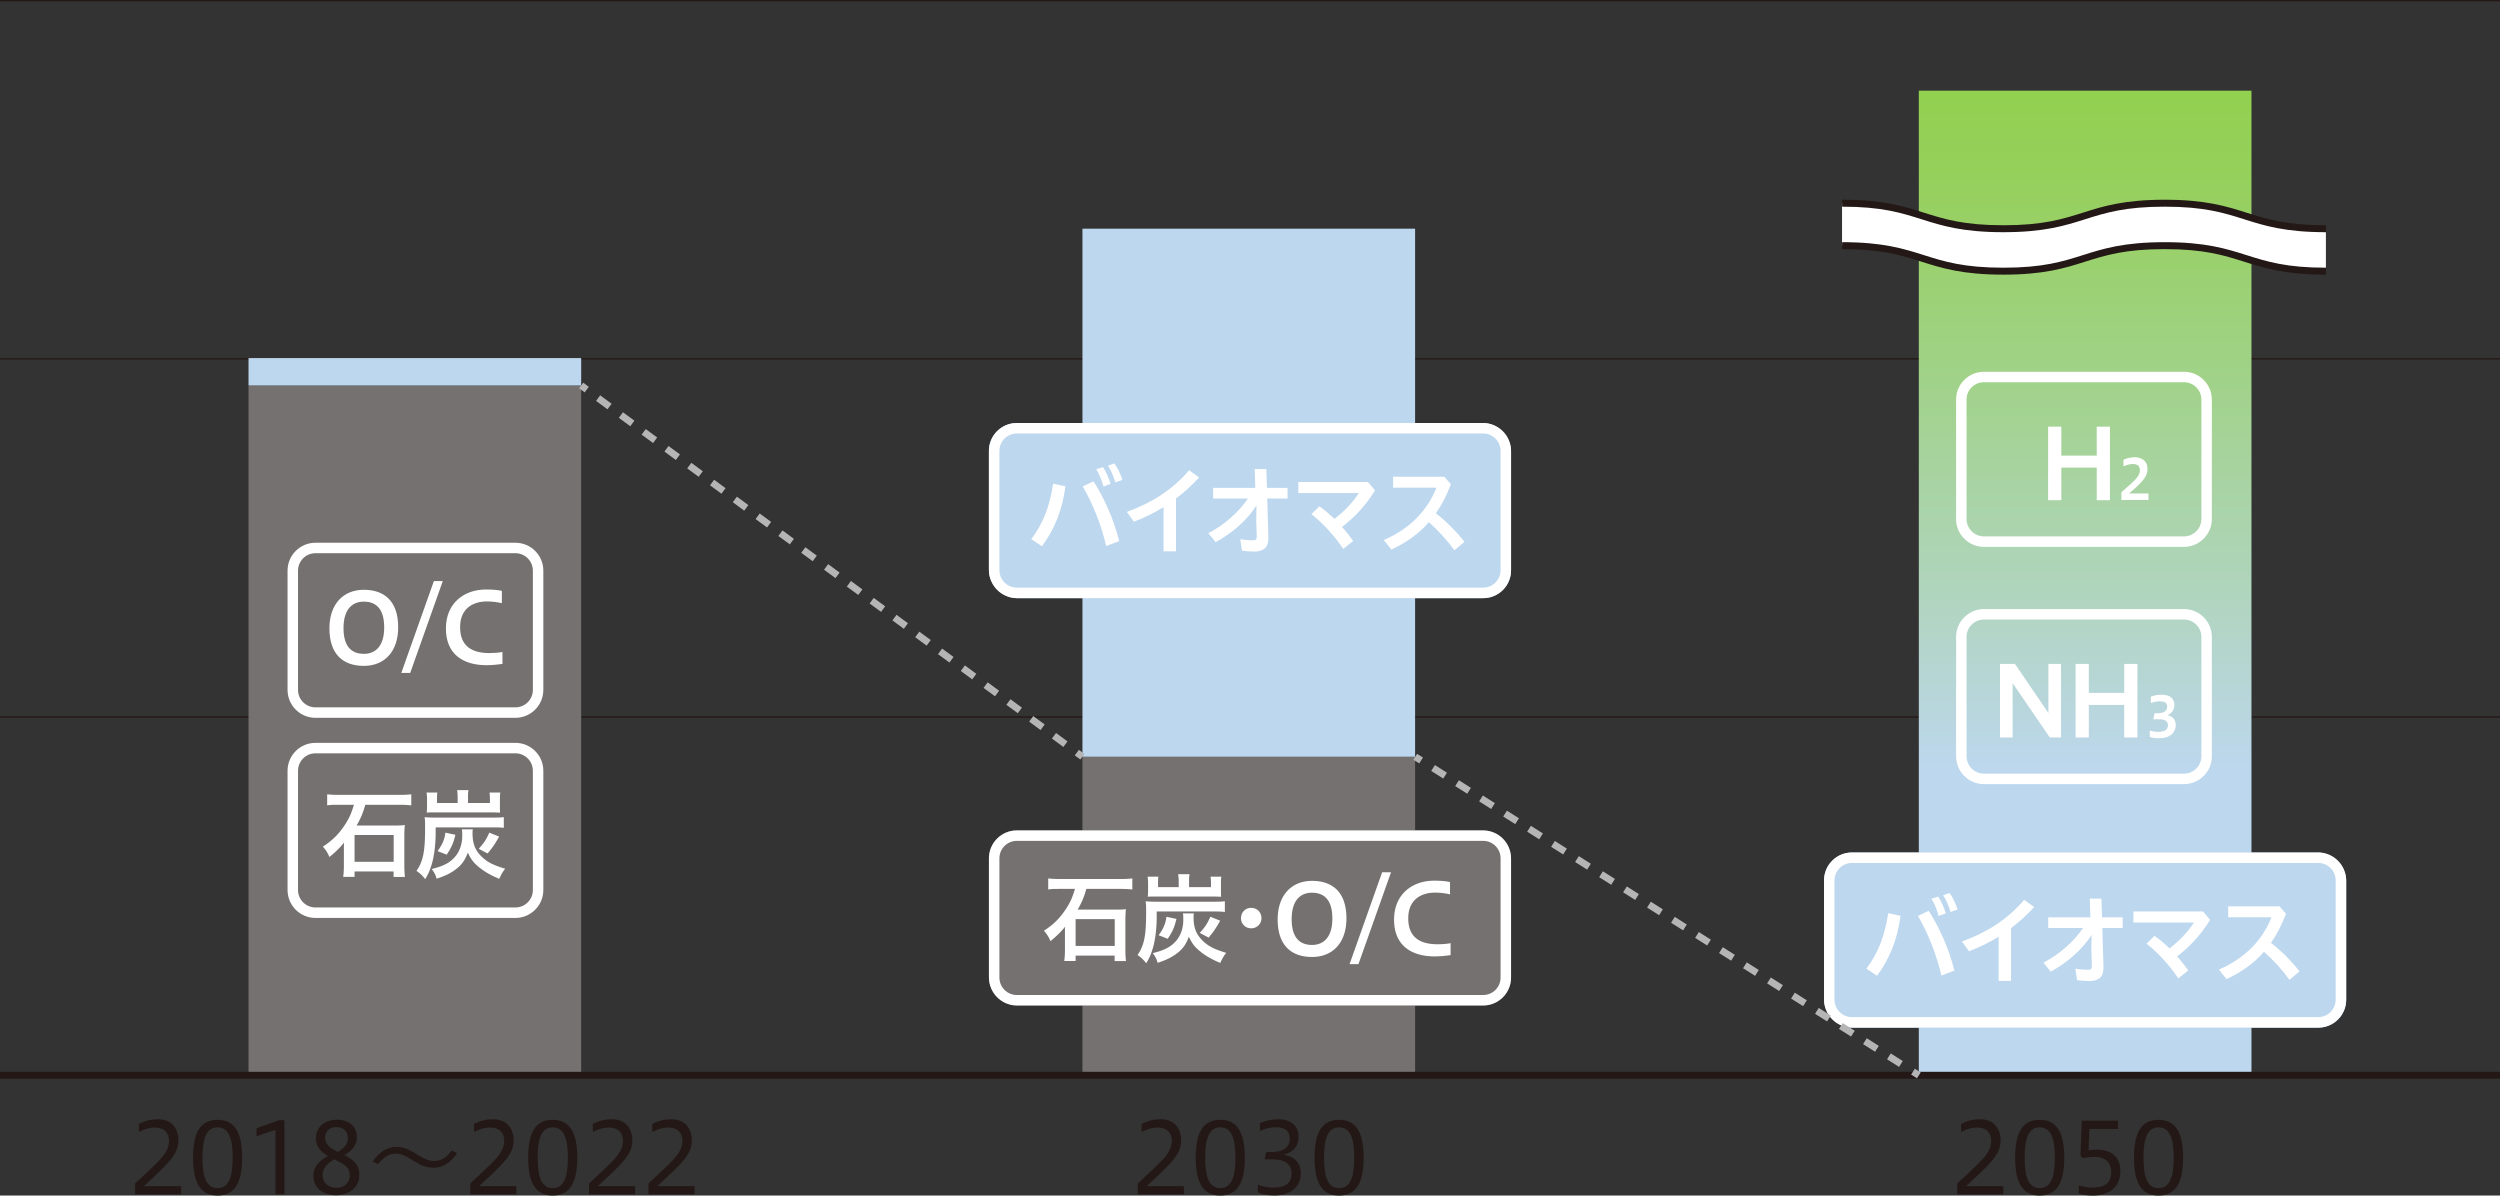
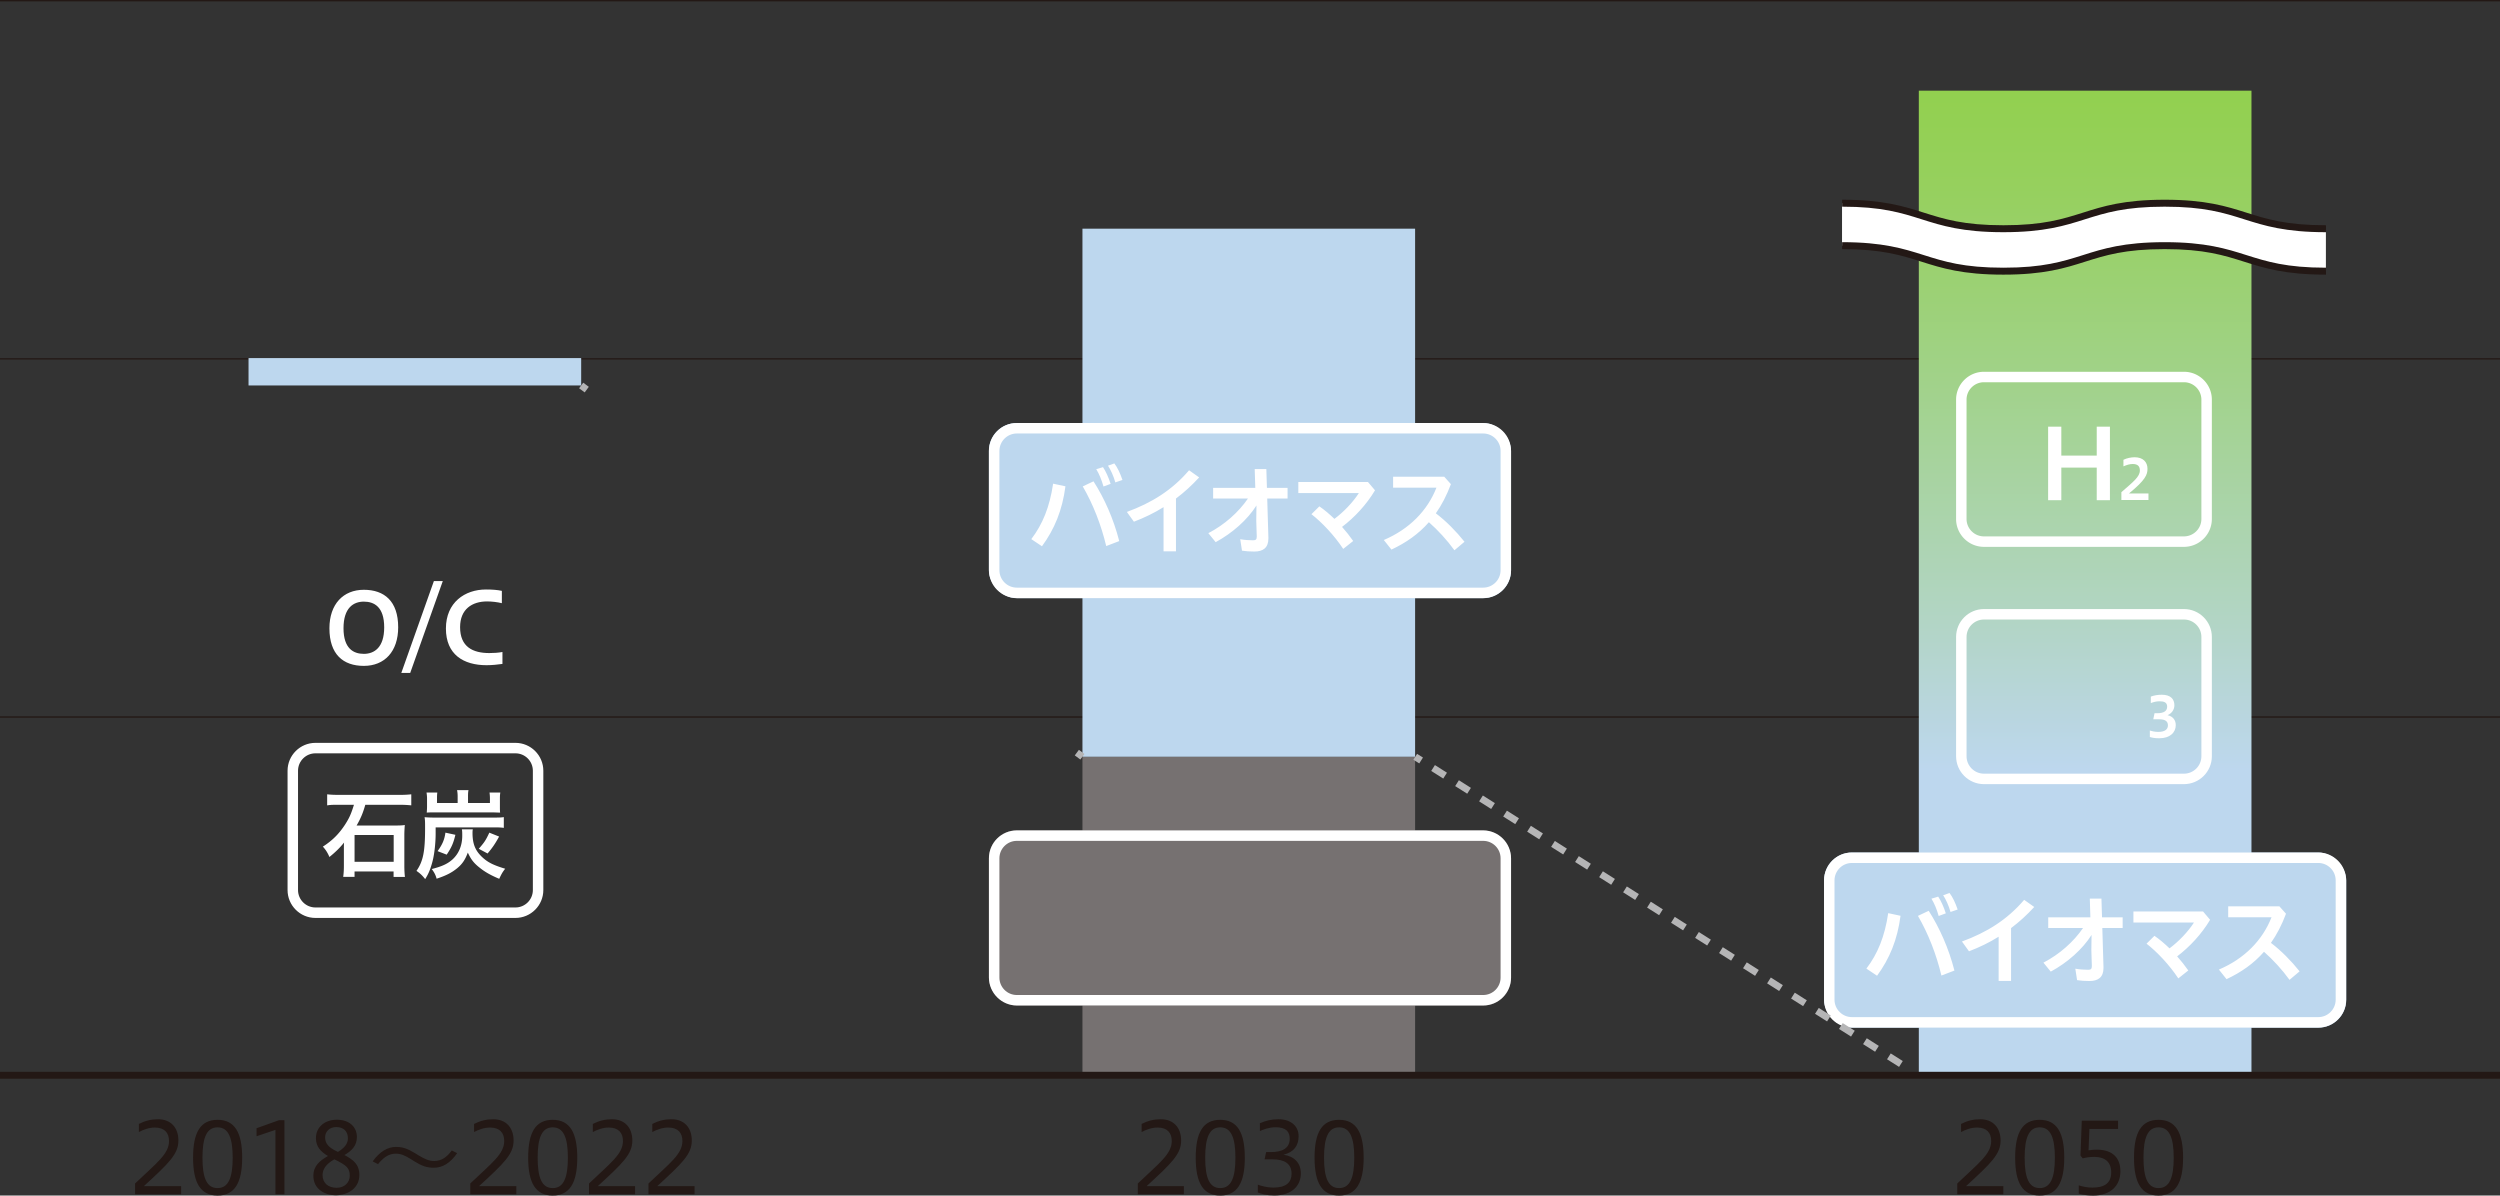
<svg xmlns="http://www.w3.org/2000/svg" id="_レイヤー_2" data-name="レイヤー 2" viewBox="0 0 255.6 122.23">
  <rect x="0" y="0" width="255.6" height="122.23" fill="#333333" stroke="none" />
  <defs>
    <linearGradient id="_名称未設定グラデーション_10" data-name="名称未設定グラデーション 10" x1="213.18" y1="9.27" x2="213.18" y2="109.94" gradientUnits="userSpaceOnUse">
      <stop offset="0" stop-color="#92d04f" />
      <stop offset=".1" stop-color="#96d05e" />
      <stop offset=".28" stop-color="#a0d286" />
      <stop offset=".54" stop-color="#b2d5c5" />
      <stop offset=".69" stop-color="#bdd7ee" />
    </linearGradient>
    <style>.cls-1{fill:#767171}.cls-2{fill:#231815}.cls-3{fill:#bdd7ee}.cls-4{fill:#fff}.cls-5{fill:#b5b5b6}</style>
  </defs>
  <g id="_レイヤー_2-2" data-name="レイヤー 2">
    <path class="cls-2" d="M0 73.24h255.6v.14H0zm0-36.62h255.6v.14H0zM0 0h255.6v.14H0z" />
-     <path class="cls-1" d="M25.41 39.42h34.01v70.52H25.41z" />
+     <path class="cls-1" d="M25.41 39.42h34.01H25.41z" />
    <path class="cls-3" d="M25.41 36.61h34.01v2.8H25.41z" />
    <path class="cls-1" d="M110.67 77.37h34.01v32.57h-34.01z" />
    <path class="cls-3" d="M110.67 23.38h34.01v53.99h-34.01z" />
    <path fill="url(#_名称未設定グラデーション_10)" d="M196.18 9.27h34.01v100.67h-34.01z" />
    <path class="cls-2" d="M0 109.58h255.6v.71H0z" />
-     <path class="cls-4" d="M52.7 56.56c.98 0 1.78.8 1.78 1.78v12.2c0 .98-.8 1.78-1.78 1.78H32.25c-.98 0-1.78-.8-1.78-1.78v-12.2c0-.98.8-1.78 1.78-1.78H52.7m0-1.07H32.25c-1.57 0-2.85 1.28-2.85 2.85v12.2c0 1.57 1.28 2.85 2.85 2.85H52.7c1.57 0 2.85-1.28 2.85-2.85v-12.2c0-1.57-1.28-2.85-2.85-2.85z" />
    <path class="cls-4" d="M33.68 64.24c0-2.48 1.42-3.94 3.52-3.94s3.51 1.17 3.51 3.83c0 2.48-1.39 3.95-3.51 3.95s-3.52-1.18-3.52-3.84zm5.6-.1c0-2.09-1.02-2.63-2.08-2.63s-2.08.63-2.08 2.72 1.03 2.62 2.08 2.62 2.08-.63 2.08-2.71zm5.08-4.73h.91l-3.33 9.39h-.91l3.33-9.39zm7.01 8.47c-.48.07-1.08.13-1.63.13-2.35 0-4.15-1.09-4.15-3.75s1.93-3.99 4.09-3.99c.65 0 1.18.04 1.63.14v1.26c-.44-.11-1.03-.18-1.51-.18-1.52 0-2.76.78-2.76 2.63 0 2.02 1.3 2.65 2.99 2.65.43 0 .92-.03 1.34-.11v1.22z" />
    <rect class="cls-1" x="101.1" y="84.9" width="53.39" height="17.91" rx="2.85" ry="2.85" />
    <path class="cls-4" d="M151.64 85.97c.98 0 1.78.8 1.78 1.78v12.2c0 .98-.8 1.78-1.78 1.78h-47.68c-.98 0-1.78-.8-1.78-1.78v-12.2c0-.98.8-1.78 1.78-1.78h47.68m0-1.07h-47.68c-1.57 0-2.85 1.28-2.85 2.85v12.2c0 1.57 1.28 2.85 2.85 2.85h47.68c1.57 0 2.85-1.28 2.85-2.85v-12.2c0-1.57-1.28-2.85-2.85-2.85z" />
-     <path class="cls-4" d="M108.5 90.88q-.88 0-.98.02s-.09 0-.19.02c-.04 0-.09.02-.16.02v-1.13c.32.04.7.06 1.32.06h5.99c.6 0 .92-.02 1.29-.06v1.13c-.39-.04-.74-.06-1.28-.06h-3.42c-.25.87-.47 1.39-.89 2.12h3.92c.4 0 .68 0 1.01-.05-.03.3-.05.74-.05 1.01v3.16c0 .39.02.79.06 1.14h-1.16v-.56h-3.99v.55h-1.16c.05-.35.07-.72.07-1.13v-1.77c0-.25 0-.46.02-.61-.42.53-.88.98-1.5 1.48-.16-.39-.37-.74-.67-1.06.98-.63 1.67-1.32 2.3-2.3.41-.65.58-1.02.88-1.98h-1.41zm1.47 5.83h4v-2.74h-4v2.74zm8.29-2.89c0 1.02-.14 2.23-.35 2.96-.2.72-.37 1.14-.72 1.7-.3-.38-.51-.58-.89-.84.68-.98.88-1.97.88-4.33 0-.64 0-.84-.05-1.16.36.03.61.04 1.13.04h5.93c.58 0 .81-.01 1.04-.05v1.1c-.3-.04-.55-.05-1.04-.05h-5.93v.63zm2.25-3.79c0-.25-.02-.45-.06-.65h1.17c-.04.18-.05.36-.05.64v.68h2.24v-.49c0-.22-.02-.41-.04-.58h1.1c-.03.2-.04.36-.04.59v.84c0 .22 0 .43.02.62-.26 0-.52-.02-.78-.02h-5.95c-.35 0-.51 0-.77.02.02-.27.03-.43.03-.62v-.85c0-.18-.02-.36-.05-.58h1.1a4.3 4.3 0 00-.03.58v.49h2.11v-.67zm1.55 3.36c-.03.17-.03.26-.03.37 0 1.13.29 1.84 1.04 2.52.56.51 1.12.78 2.3 1.14-.27.34-.38.54-.61 1.03-.86-.36-1.48-.71-2.03-1.16-.57-.45-.86-.83-1.18-1.52-.28.75-.57 1.17-1.09 1.6-.55.45-1.13.75-2.1 1.07-.11-.4-.24-.64-.5-.99 1.06-.27 1.61-.53 2.1-.96.66-.59 1.02-1.44 1.02-2.43 0-.32 0-.48-.04-.67h1.12zm-3.6 2.23c.5-.7.7-1.17.8-1.89l1.02.22c-.21.87-.39 1.28-.89 2.03l-.93-.36zm4.21-.24c.59-.68.71-.86 1.08-1.65l1 .4c-.42.76-.68 1.14-1.18 1.73l-.9-.48zm6.3-1.51c0 .58-.45 1.04-1.05 1.04s-1.04-.46-1.04-1.04.44-1.05 1.04-1.05 1.05.45 1.05 1.05zm1.66.13c0-2.48 1.42-3.94 3.52-3.94s3.51 1.17 3.51 3.83c0 2.48-1.39 3.95-3.51 3.95s-3.52-1.18-3.52-3.84zm5.59-.1c0-2.09-1.02-2.63-2.08-2.63s-2.08.63-2.08 2.72 1.03 2.62 2.08 2.62 2.08-.63 2.08-2.71zm5.09-4.72h.91l-3.33 9.39h-.91l3.33-9.39zm7 8.47c-.48.07-1.08.13-1.63.13-2.35 0-4.15-1.09-4.15-3.75s1.93-3.99 4.09-3.99c.65 0 1.18.04 1.63.14v1.26c-.44-.11-1.03-.18-1.51-.18-1.52 0-2.76.78-2.76 2.63 0 2.02 1.3 2.65 2.99 2.65.43 0 .92-.03 1.34-.11v1.22z" />
    <rect class="cls-3" x="101.1" y="43.25" width="53.39" height="17.91" rx="2.85" ry="2.85" />
    <path class="cls-4" d="M151.64 44.32c.98 0 1.78.8 1.78 1.78v12.2c0 .98-.8 1.78-1.78 1.78h-47.68c-.98 0-1.78-.8-1.78-1.78V46.1c0-.98.8-1.78 1.78-1.78h47.68m0-1.07h-47.68c-1.57 0-2.85 1.28-2.85 2.85v12.2c0 1.57 1.28 2.85 2.85 2.85h47.68c1.57 0 2.85-1.28 2.85-2.85V46.1c0-1.57-1.28-2.85-2.85-2.85z" />
    <path class="cls-4" d="M105.44 55.12c1.15-1.51 1.88-3.28 2.23-5.67l1.26.27c-.32 2.46-1.12 4.38-2.4 6.13l-1.09-.73zm6.36-5.91c1.11 1.73 2.05 3.84 2.63 6.11l-1.33.51c-.51-2.14-1.34-4.28-2.4-6.1l1.1-.52zm.97-1.45c.28.41.58 1.08.78 1.71l-.73.27c-.19-.68-.45-1.3-.74-1.77l.69-.21zm1.16-.38c.31.4.6 1.01.83 1.69l-.73.25c-.17-.63-.48-1.3-.75-1.71l.65-.23zm6.3 8.99h-1.27v-4.52c-.96.6-1.98 1.09-3.03 1.49l-.72-1c2.54-.93 4.63-2.23 6.36-4.26l1.03.73c-.74.81-1.53 1.53-2.37 2.16v5.4zm3.8-5.4v-1.09h4.31l-.06-1.92h1.19l.06 1.92h2.11v1.09h-2.08l.12 4v.08c0 .96-.54 1.34-1.45 1.34-.48 0-.84-.03-1.25-.09l-.18-1.17c.46.08.92.11 1.31.11.27 0 .38-.08.38-.36v-.04l-.05-1.59.02-1.57c-.93 1.47-2.46 2.82-4.17 3.75l-.75-.92c1.66-.86 3.09-2.14 4.05-3.54h-3.56zm10.86.8c.5.34 1.02.78 1.54 1.28.94-.7 1.89-1.69 2.5-2.64h-6.19v-1.13h7.12l.72.85c-.87 1.46-2.09 2.77-3.37 3.74.41.46.8.95 1.14 1.44l-1.02.81c-.92-1.39-2.18-2.72-3.25-3.55l.81-.8zm13.81 4.49c-.75-1.04-1.69-2.06-2.61-2.87-1.05 1.2-2.32 2.09-3.83 2.8l-.78-.98c2.62-1.12 4.46-3 5.38-5.35h-4.43v-1.12h5.23l.68.76c-.43 1.15-.94 2.13-1.54 2.98 1.04.79 2.08 1.84 2.93 2.91l-1.03.87z" />
    <rect class="cls-3" x="186.49" y="87.16" width="53.39" height="17.91" rx="2.85" ry="2.85" />
    <path class="cls-4" d="M237.02 88.23c.98 0 1.78.8 1.78 1.78v12.2c0 .98-.8 1.78-1.78 1.78h-47.68c-.98 0-1.78-.8-1.78-1.78v-12.2c0-.98.8-1.78 1.78-1.78h47.68m0-1.07h-47.68c-1.57 0-2.85 1.28-2.85 2.85v12.2c0 1.57 1.28 2.85 2.85 2.85h47.68c1.57 0 2.85-1.28 2.85-2.85v-12.2c0-1.57-1.28-2.85-2.85-2.85z" />
    <path class="cls-4" d="M190.82 99.03c1.15-1.51 1.88-3.28 2.23-5.67l1.26.27c-.32 2.46-1.12 4.38-2.4 6.13l-1.09-.73zm6.37-5.91c1.11 1.73 2.05 3.84 2.63 6.11l-1.33.51c-.51-2.14-1.34-4.28-2.4-6.1l1.1-.52zm.97-1.45c.28.41.58 1.08.78 1.71l-.73.27c-.19-.68-.45-1.3-.74-1.77l.69-.21zm1.16-.37c.31.4.6 1.01.83 1.69l-.73.25c-.17-.63-.48-1.3-.75-1.71l.65-.23zm6.29 8.99h-1.27v-4.52c-.96.6-1.98 1.09-3.03 1.49l-.72-1c2.54-.93 4.63-2.23 6.36-4.26l1.03.73c-.74.81-1.53 1.53-2.37 2.16v5.4zm3.8-5.41v-1.09h4.31l-.06-1.92h1.19l.06 1.92h2.11v1.09h-2.08l.12 4v.08c0 .96-.54 1.34-1.45 1.34-.48 0-.84-.03-1.25-.09l-.18-1.17c.46.08.92.11 1.31.11.27 0 .38-.08.38-.36v-.04l-.05-1.59.02-1.57c-.93 1.47-2.46 2.82-4.17 3.75l-.75-.92c1.66-.86 3.09-2.14 4.05-3.54h-3.56zm10.86.8c.5.34 1.02.78 1.54 1.28.94-.7 1.89-1.69 2.5-2.64h-6.19v-1.13h7.12l.72.85c-.87 1.46-2.09 2.77-3.37 3.74.41.46.8.95 1.14 1.44l-1.02.81c-.92-1.39-2.18-2.72-3.25-3.55l.81-.8zm13.81 4.5c-.75-1.04-1.69-2.06-2.61-2.87-1.05 1.2-2.32 2.09-3.83 2.8l-.78-.98c2.62-1.12 4.46-3 5.38-5.35h-4.43v-1.12h5.23l.68.76c-.43 1.15-.94 2.13-1.54 2.98 1.04.79 2.08 1.84 2.93 2.91l-1.03.87zM52.7 77.02c.98 0 1.78.8 1.78 1.78V91c0 .98-.8 1.78-1.78 1.78H32.25c-.98 0-1.78-.8-1.78-1.78V78.8c0-.98.8-1.78 1.78-1.78H52.7m0-1.07H32.25c-1.57 0-2.85 1.28-2.85 2.85V91c0 1.57 1.28 2.85 2.85 2.85H52.7c1.57 0 2.85-1.28 2.85-2.85V78.8c0-1.57-1.28-2.85-2.85-2.85z" />
    <path class="cls-4" d="M34.78 82.28q-.88 0-.98.02s-.09 0-.19.02c-.04 0-.09.02-.16.02v-1.13c.32.04.7.06 1.32.06h5.99c.6 0 .92-.02 1.29-.06v1.13c-.39-.04-.74-.06-1.28-.06h-3.42c-.25.87-.47 1.39-.89 2.12h3.92c.4 0 .68 0 1.01-.05-.03.3-.05.74-.05 1.01v3.16c0 .39.02.79.06 1.14h-1.16v-.56h-3.99v.55h-1.16c.05-.35.07-.72.07-1.13v-1.77c0-.25 0-.46.02-.61-.42.53-.88.98-1.5 1.48-.16-.39-.37-.74-.67-1.06.98-.63 1.67-1.32 2.3-2.3.41-.65.58-1.02.88-1.98h-1.41zm1.47 5.83h4v-2.74h-4v2.74zm8.29-2.89c0 1.02-.14 2.23-.35 2.96-.2.72-.37 1.14-.72 1.7-.3-.38-.51-.58-.89-.84.68-.98.88-1.97.88-4.33 0-.64 0-.84-.05-1.16.36.03.61.04 1.13.04h5.93c.58 0 .81-.01 1.04-.05v1.1c-.3-.04-.55-.05-1.04-.05h-5.93v.63zm2.25-3.79c0-.25-.02-.45-.06-.65h1.17c-.04.18-.05.36-.05.64v.68h2.24v-.49c0-.22-.02-.41-.04-.58h1.1c-.03.2-.04.36-.04.59v.84c0 .22 0 .43.02.62-.26 0-.52-.02-.78-.02H44.4c-.35 0-.51 0-.77.02.02-.27.03-.43.03-.62v-.85c0-.18-.02-.36-.05-.58h1.1a4.3 4.3 0 00-.03.58v.49h2.11v-.67zm1.55 3.36c-.03.17-.03.26-.03.37 0 1.13.29 1.84 1.04 2.52.56.51 1.12.78 2.3 1.14-.27.34-.38.54-.61 1.03-.86-.36-1.48-.71-2.03-1.16-.57-.45-.86-.83-1.18-1.52-.28.75-.57 1.17-1.09 1.6-.55.45-1.13.75-2.1 1.07-.11-.4-.24-.64-.5-.99 1.06-.27 1.61-.53 2.1-.96.66-.59 1.02-1.44 1.02-2.43 0-.32 0-.48-.04-.67h1.12zm-3.6 2.23c.5-.7.7-1.17.8-1.89l1.02.22c-.21.87-.39 1.28-.89 2.03l-.93-.36zm4.21-.24c.59-.68.71-.86 1.08-1.65l1 .4c-.42.76-.68 1.14-1.18 1.73l-.9-.48zm174.34-47.7c.98 0 1.78.8 1.78 1.78v12.2c0 .98-.8 1.78-1.78 1.78h-20.45c-.98 0-1.78-.8-1.78-1.78v-12.2c0-.98.8-1.78 1.78-1.78h20.45m0-1.07h-20.45c-1.57 0-2.85 1.28-2.85 2.85v12.2c0 1.57 1.28 2.85 2.85 2.85h20.45c1.57 0 2.85-1.28 2.85-2.85v-12.2c0-1.57-1.28-2.85-2.85-2.85z" />
    <path class="cls-4" d="M209.4 51.14v-7.52h1.35v2.96h3.62v-2.96h1.35v7.52h-1.35v-3.33h-3.62v3.33h-1.35zm7.49 0v-.82c1.24-1.08 1.89-1.58 1.89-2.22 0-.47-.26-.66-.74-.66-.31 0-.61.1-.94.24v-.67c.34-.17.78-.26 1.14-.26.87 0 1.32.49 1.32 1.18 0 .61-.21 1.14-1.89 2.52h1.99v.67h-2.78zm2.91 23.55c.19.06.51.14.86.14.72 0 .99-.29.99-.67 0-.41-.28-.62-.88-.62h-.62l.13-.62h.27c.73 0 1.02-.26 1.02-.67 0-.44-.32-.55-.78-.55-.31 0-.59.07-.89.18v-.66c.34-.13.72-.19 1.12-.19.91 0 1.29.45 1.29 1.08 0 .42-.25.82-.7 1.01.58.13.84.53.84 1.02 0 .74-.58 1.34-1.68 1.34-.41 0-.7-.04-.97-.13v-.67z" />
    <path class="cls-4" d="M223.29 63.34c.98 0 1.78.8 1.78 1.78v12.2c0 .98-.8 1.78-1.78 1.78h-20.45c-.98 0-1.78-.8-1.78-1.78v-12.2c0-.98.8-1.78 1.78-1.78h20.45m0-1.07h-20.45c-1.57 0-2.85 1.28-2.85 2.85v12.2c0 1.57 1.28 2.85 2.85 2.85h20.45c1.57 0 2.85-1.28 2.85-2.85v-12.2c0-1.57-1.28-2.85-2.85-2.85z" />
-     <path class="cls-4" d="M204.48 75.4v-7.52h1.53l3.42 5.02v-5.02h1.29v7.52h-1.15l-3.8-5.56v5.56h-1.29zm7.73 0v-7.52h1.35v2.96h3.62v-2.96h1.35v7.52h-1.35v-3.33h-3.62v3.33h-1.35z" />
    <path class="cls-2" d="M13.81 122.1V121c2.19-2.09 3.47-3.01 3.47-4.34 0-.83-.45-1.38-1.45-1.38-.6 0-1.18.22-1.63.46v-.83c.65-.33 1.26-.48 1.96-.48 1.31 0 2.08.87 2.08 2.18 0 1.39-.98 2.32-3.53 4.66h3.81v.83h-4.71zm5.93-3.74c0-2.59.76-3.87 2.51-3.87s2.51 1.31 2.51 3.87-.76 3.87-2.51 3.87-2.51-1.29-2.51-3.87zm4.05 0c0-2.04-.44-3.1-1.55-3.1s-1.54 1.06-1.54 3.1.42 3.11 1.54 3.11 1.55-1.07 1.55-3.11zm4.37 3.74v-6.58l-1.93.65v-.82l2.29-.82h.56v7.57h-.92zm7.06-4.01c.89.49 1.52.93 1.52 2.05 0 1.29-1.09 2.06-2.44 2.06-1.1 0-2.26-.64-2.26-1.97 0-1.05.65-1.55 1.49-2.04-.74-.44-1.23-.95-1.23-1.83 0-1.11.89-1.88 2.13-1.88 1.35 0 2.06.79 2.06 1.77 0 .9-.55 1.42-1.27 1.84zm-1.04.44c-.86.49-1.2 1.02-1.2 1.61 0 .82.58 1.3 1.44 1.3.81 0 1.34-.55 1.34-1.24 0-.77-.33-1.07-1.58-1.67zm.37-.76c.64-.39 1.02-.81 1.02-1.39 0-.69-.42-1.15-1.19-1.15-.68 0-1.14.45-1.14 1.05s.31 1.04 1.31 1.49zm7.49.76c-.67-.42-1.07-.58-1.58-.58-.77 0-1.31.46-1.81 1.07l-.55-.28c.73-1.01 1.54-1.48 2.39-1.48.7 0 1.2.19 1.94.64l.36.22c.67.41 1.1.58 1.6.58.75 0 1.31-.4 1.8-1.08l.55.28c-.73 1.05-1.52 1.49-2.4 1.49-.69 0-1.21-.18-1.95-.64l-.35-.22zm6.04 3.57V121c2.19-2.09 3.47-3.01 3.47-4.34 0-.83-.45-1.38-1.45-1.38-.6 0-1.18.22-1.63.46v-.83c.65-.33 1.26-.48 1.96-.48 1.31 0 2.08.87 2.08 2.18 0 1.39-.98 2.32-3.53 4.66h3.81v.83h-4.71zm5.92-3.74c0-2.59.76-3.87 2.51-3.87s2.51 1.31 2.51 3.87-.76 3.87-2.51 3.87-2.51-1.29-2.51-3.87zm4.06 0c0-2.04-.44-3.1-1.55-3.1s-1.54 1.06-1.54 3.1.42 3.11 1.54 3.11 1.55-1.07 1.55-3.11zm2.16 3.74V121c2.19-2.09 3.47-3.01 3.47-4.34 0-.83-.45-1.38-1.45-1.38-.6 0-1.18.22-1.63.46v-.83c.65-.33 1.26-.48 1.96-.48 1.31 0 2.08.87 2.08 2.18 0 1.39-.98 2.32-3.53 4.66h3.81v.83h-4.71zm6.08 0V121c2.19-2.09 3.47-3.01 3.47-4.34 0-.83-.45-1.38-1.45-1.38-.6 0-1.18.22-1.63.46v-.83c.65-.33 1.26-.48 1.96-.48 1.31 0 2.08.87 2.08 2.18 0 1.39-.98 2.32-3.53 4.66h3.81v.83H66.3zm50.03 0V121c2.19-2.09 3.47-3.01 3.47-4.34 0-.83-.45-1.38-1.45-1.38-.6 0-1.18.22-1.63.46v-.83c.65-.33 1.26-.48 1.96-.48 1.31 0 2.08.87 2.08 2.18 0 1.39-.98 2.32-3.53 4.66h3.81v.83h-4.71zm5.92-3.74c0-2.59.76-3.87 2.51-3.87s2.51 1.31 2.51 3.87-.76 3.87-2.51 3.87-2.51-1.29-2.51-3.87zm4.06 0c0-2.04-.44-3.1-1.55-3.1s-1.54 1.06-1.54 3.1.42 3.11 1.54 3.11 1.55-1.07 1.55-3.11zm2.29 2.76c.36.13.94.3 1.58.3 1.35 0 1.87-.56 1.87-1.42 0-1.05-.75-1.47-1.97-1.47h-.79l.16-.74h.47c1.15 0 1.94-.37 1.94-1.37 0-.67-.33-1.17-1.45-1.17-.68 0-1.32.26-1.6.39v-.8c.61-.27 1.2-.41 1.91-.41 1.25 0 2.05.7 2.05 1.73 0 .94-.45 1.63-1.54 1.9 1.1.16 1.77.84 1.77 1.91 0 1.23-.88 2.25-2.71 2.25-.84 0-1.34-.16-1.69-.3v-.8zm5.8-2.76c0-2.59.76-3.87 2.51-3.87s2.51 1.31 2.51 3.87-.76 3.87-2.51 3.87-2.51-1.29-2.51-3.87zm4.06 0c0-2.04-.44-3.1-1.55-3.1s-1.54 1.06-1.54 3.1.42 3.11 1.54 3.11 1.55-1.07 1.55-3.11zm61.65 3.74V121c2.19-2.09 3.47-3.01 3.47-4.34 0-.83-.45-1.38-1.45-1.38-.6 0-1.18.22-1.63.46v-.83c.65-.33 1.26-.48 1.96-.48 1.31 0 2.08.87 2.08 2.18 0 1.39-.98 2.32-3.53 4.66h3.81v.83h-4.71zm5.92-3.74c0-2.59.76-3.87 2.51-3.87s2.51 1.31 2.51 3.87-.76 3.87-2.51 3.87-2.51-1.29-2.51-3.87zm4.06 0c0-2.04-.44-3.1-1.55-3.1s-1.54 1.06-1.54 3.1.42 3.11 1.54 3.11 1.55-1.07 1.55-3.11zm2.44 2.83c.4.14.93.23 1.4.23 1.16 0 1.92-.4 1.92-1.56 0-1.04-.62-1.58-1.74-1.58-.3 0-.79.04-1.17.15l-.23-.28.13-3.57h3.71v.84h-2.93l-.09 2.19c.28-.05.58-.07.85-.07 1.66 0 2.41.89 2.41 2.2 0 1.47-.98 2.49-2.8 2.49-.44 0-1-.06-1.46-.19v-.85zm5.65-2.83c0-2.59.76-3.87 2.51-3.87s2.51 1.31 2.51 3.87-.76 3.87-2.51 3.87-2.51-1.29-2.51-3.87zm4.06 0c0-2.04-.44-3.1-1.55-3.1s-1.54 1.06-1.54 3.1.42 3.11 1.54 3.11 1.55-1.07 1.55-3.11z" />
    <path class="cls-4" d="M237.8 27.73c-8.24 0-8.24-2.61-16.49-2.61s-8.24 2.61-16.49 2.61-8.24-2.61-16.49-2.61v-4.35c8.24 0 8.24 2.61 16.49 2.61s8.24-2.61 16.49-2.61 8.24 2.61 16.49 2.61v4.35z" />
    <path class="cls-2" d="M237.8 23.74c-4.18 0-6.3-.67-8.35-1.32-2.09-.66-4.07-1.29-8.14-1.29s-6.04.63-8.14 1.29c-2.05.65-4.17 1.32-8.35 1.32s-6.3-.67-8.35-1.32c-2.09-.66-4.07-1.29-8.13-1.29v-.71c4.18 0 6.3.67 8.35 1.32 2.09.66 4.07 1.29 8.14 1.29s6.04-.63 8.14-1.29c2.05-.65 4.17-1.32 8.35-1.32s6.3.67 8.35 1.32c2.09.66 4.07 1.29 8.14 1.29v.71zm0 4.34c-4.18 0-6.3-.67-8.35-1.32-2.09-.66-4.07-1.29-8.14-1.29s-6.04.63-8.14 1.29c-2.05.65-4.17 1.32-8.35 1.32s-6.3-.67-8.35-1.32c-2.09-.66-4.07-1.29-8.13-1.29v-.71c4.18 0 6.3.67 8.35 1.32 2.09.66 4.07 1.29 8.14 1.29s6.04-.63 8.14-1.29c2.05-.65 4.17-1.32 8.35-1.32s6.3.67 8.35 1.32c2.09.66 4.07 1.29 8.14 1.29v.71z" />
    <path class="cls-5" transform="rotate(-53.46 59.702 39.625)" d="M59.35 39.27h.71v.71h-.71z" />
-     <path class="cls-5" d="M108.72 76.37l-1.17-.86.42-.57 1.17.86-.42.57zm-2.33-1.73l-1.17-.86.42-.57 1.17.86-.42.57zm-2.33-1.72l-1.17-.86.42-.57 1.17.86-.42.57zm-2.33-1.73l-1.17-.86.42-.57 1.17.86-.42.57zm-2.33-1.73l-1.17-.86.42-.57 1.17.86-.42.57zm-2.33-1.72l-1.17-.86.42-.57 1.17.86-.42.57zm-2.33-1.73l-1.17-.86.42-.57 1.17.86-.42.57zm-2.33-1.72l-1.17-.86.42-.57 1.17.86-.42.57zm-2.33-1.73l-1.17-.86.42-.57 1.17.86-.42.57zm-2.33-1.73l-1.17-.86.42-.57 1.17.86-.42.57zm-2.33-1.72l-1.17-.86.42-.57 1.17.86-.42.57zm-2.33-1.73l-1.17-.86.42-.57 1.17.86-.42.57zm-2.34-1.72l-1.17-.86.42-.57 1.17.86-.42.57zm-2.33-1.73l-1.17-.86.42-.57 1.17.86-.42.57zm-2.33-1.72l-1.17-.86.42-.57 1.17.86-.42.57zm-2.33-1.73l-1.17-.86.42-.57 1.17.86-.42.57zm-2.33-1.73l-1.17-.86.42-.57 1.17.86-.42.57zm-2.33-1.72l-1.17-.86.42-.57 1.17.86-.42.57zm-2.33-1.73l-1.17-.86.42-.57 1.17.86-.42.57zm-2.33-1.72l-1.17-.86.42-.57 1.17.86-.42.57zm-2.33-1.73l-1.17-.86.42-.57 1.17.86-.42.57z" />
    <path class="cls-5" transform="rotate(-53.46 110.387 77.161)" d="M110.03 76.8h.71v.71h-.71z" />
    <path class="cls-5" transform="rotate(-57.72 145.002 77.56)" d="M144.64 77.2h.71v.71h-.71z" />
    <path class="cls-5" d="M194.16 109.08l-1.23-.78.38-.6 1.23.78-.38.6zm-2.45-1.55l-1.23-.78.38-.6 1.23.78-.38.6zm-2.46-1.55l-1.23-.78.38-.6 1.23.78-.38.6zm-2.45-1.55l-1.23-.78.38-.6 1.23.78-.38.6zm-2.45-1.56l-1.23-.78.38-.6 1.23.78-.38.6zm-2.45-1.55l-1.23-.78.38-.6 1.23.78-.38.6zm-2.46-1.55l-1.23-.78.38-.6 1.23.78-.38.6zm-2.45-1.55l-1.23-.78.38-.6 1.23.78-.38.6zm-2.45-1.55l-1.23-.78.38-.6 1.23.78-.38.6zm-2.46-1.55l-1.23-.78.38-.6 1.23.78-.38.6zm-2.45-1.55l-1.23-.78.38-.6 1.23.78-.38.6zm-2.45-1.56l-1.23-.78.38-.6 1.23.78-.38.6zm-2.45-1.55l-1.23-.78.38-.6 1.23.78-.38.6zm-2.46-1.55l-1.23-.78.38-.6 1.23.78-.38.6zm-2.45-1.55l-1.23-.78.38-.6 1.23.78-.38.6zm-2.45-1.55l-1.23-.78.38-.6 1.23.78-.38.6zm-2.45-1.55l-1.23-.78.38-.6 1.23.78-.38.6zm-2.46-1.55l-1.23-.78.38-.6 1.23.78-.38.6zm-2.45-1.56l-1.23-.78.38-.6 1.23.78-.38.6zm-2.45-1.55l-1.23-.78.38-.6 1.23.78-.38.6z" />
-     <path class="cls-5" transform="rotate(-57.72 195.89 109.745)" d="M195.52 109.39h.71v.71h-.71z" />
  </g>
</svg>